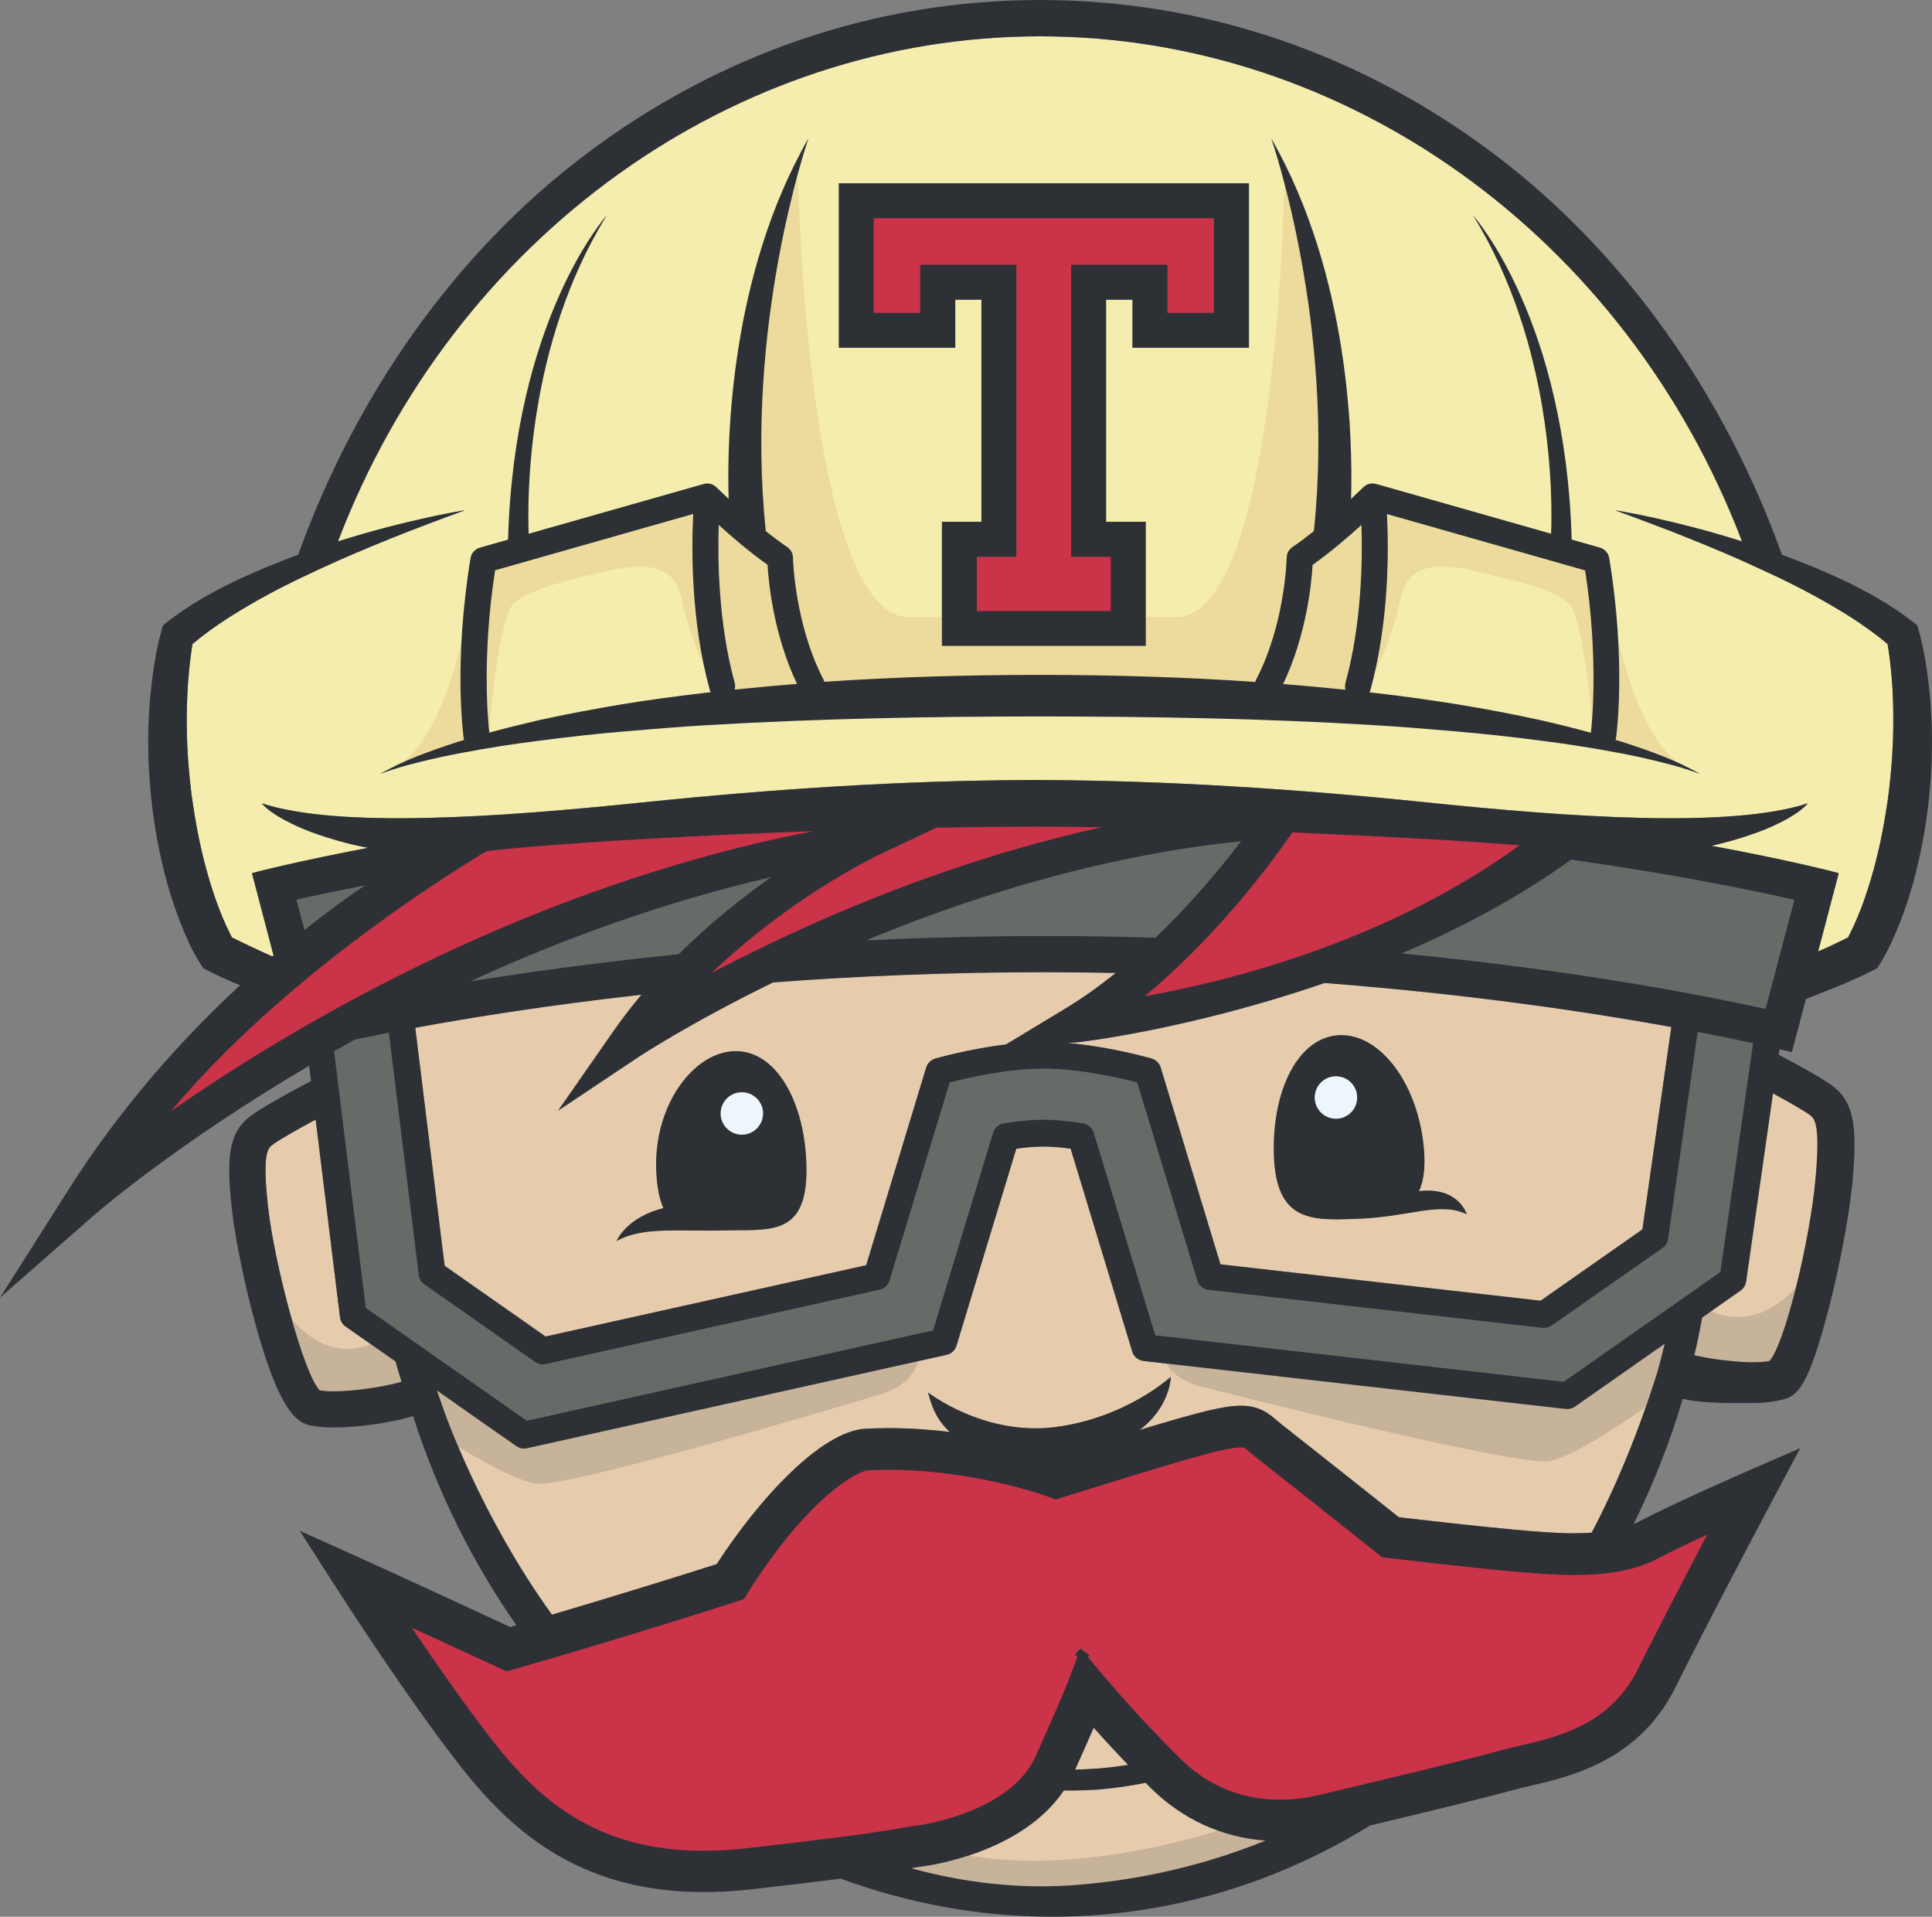
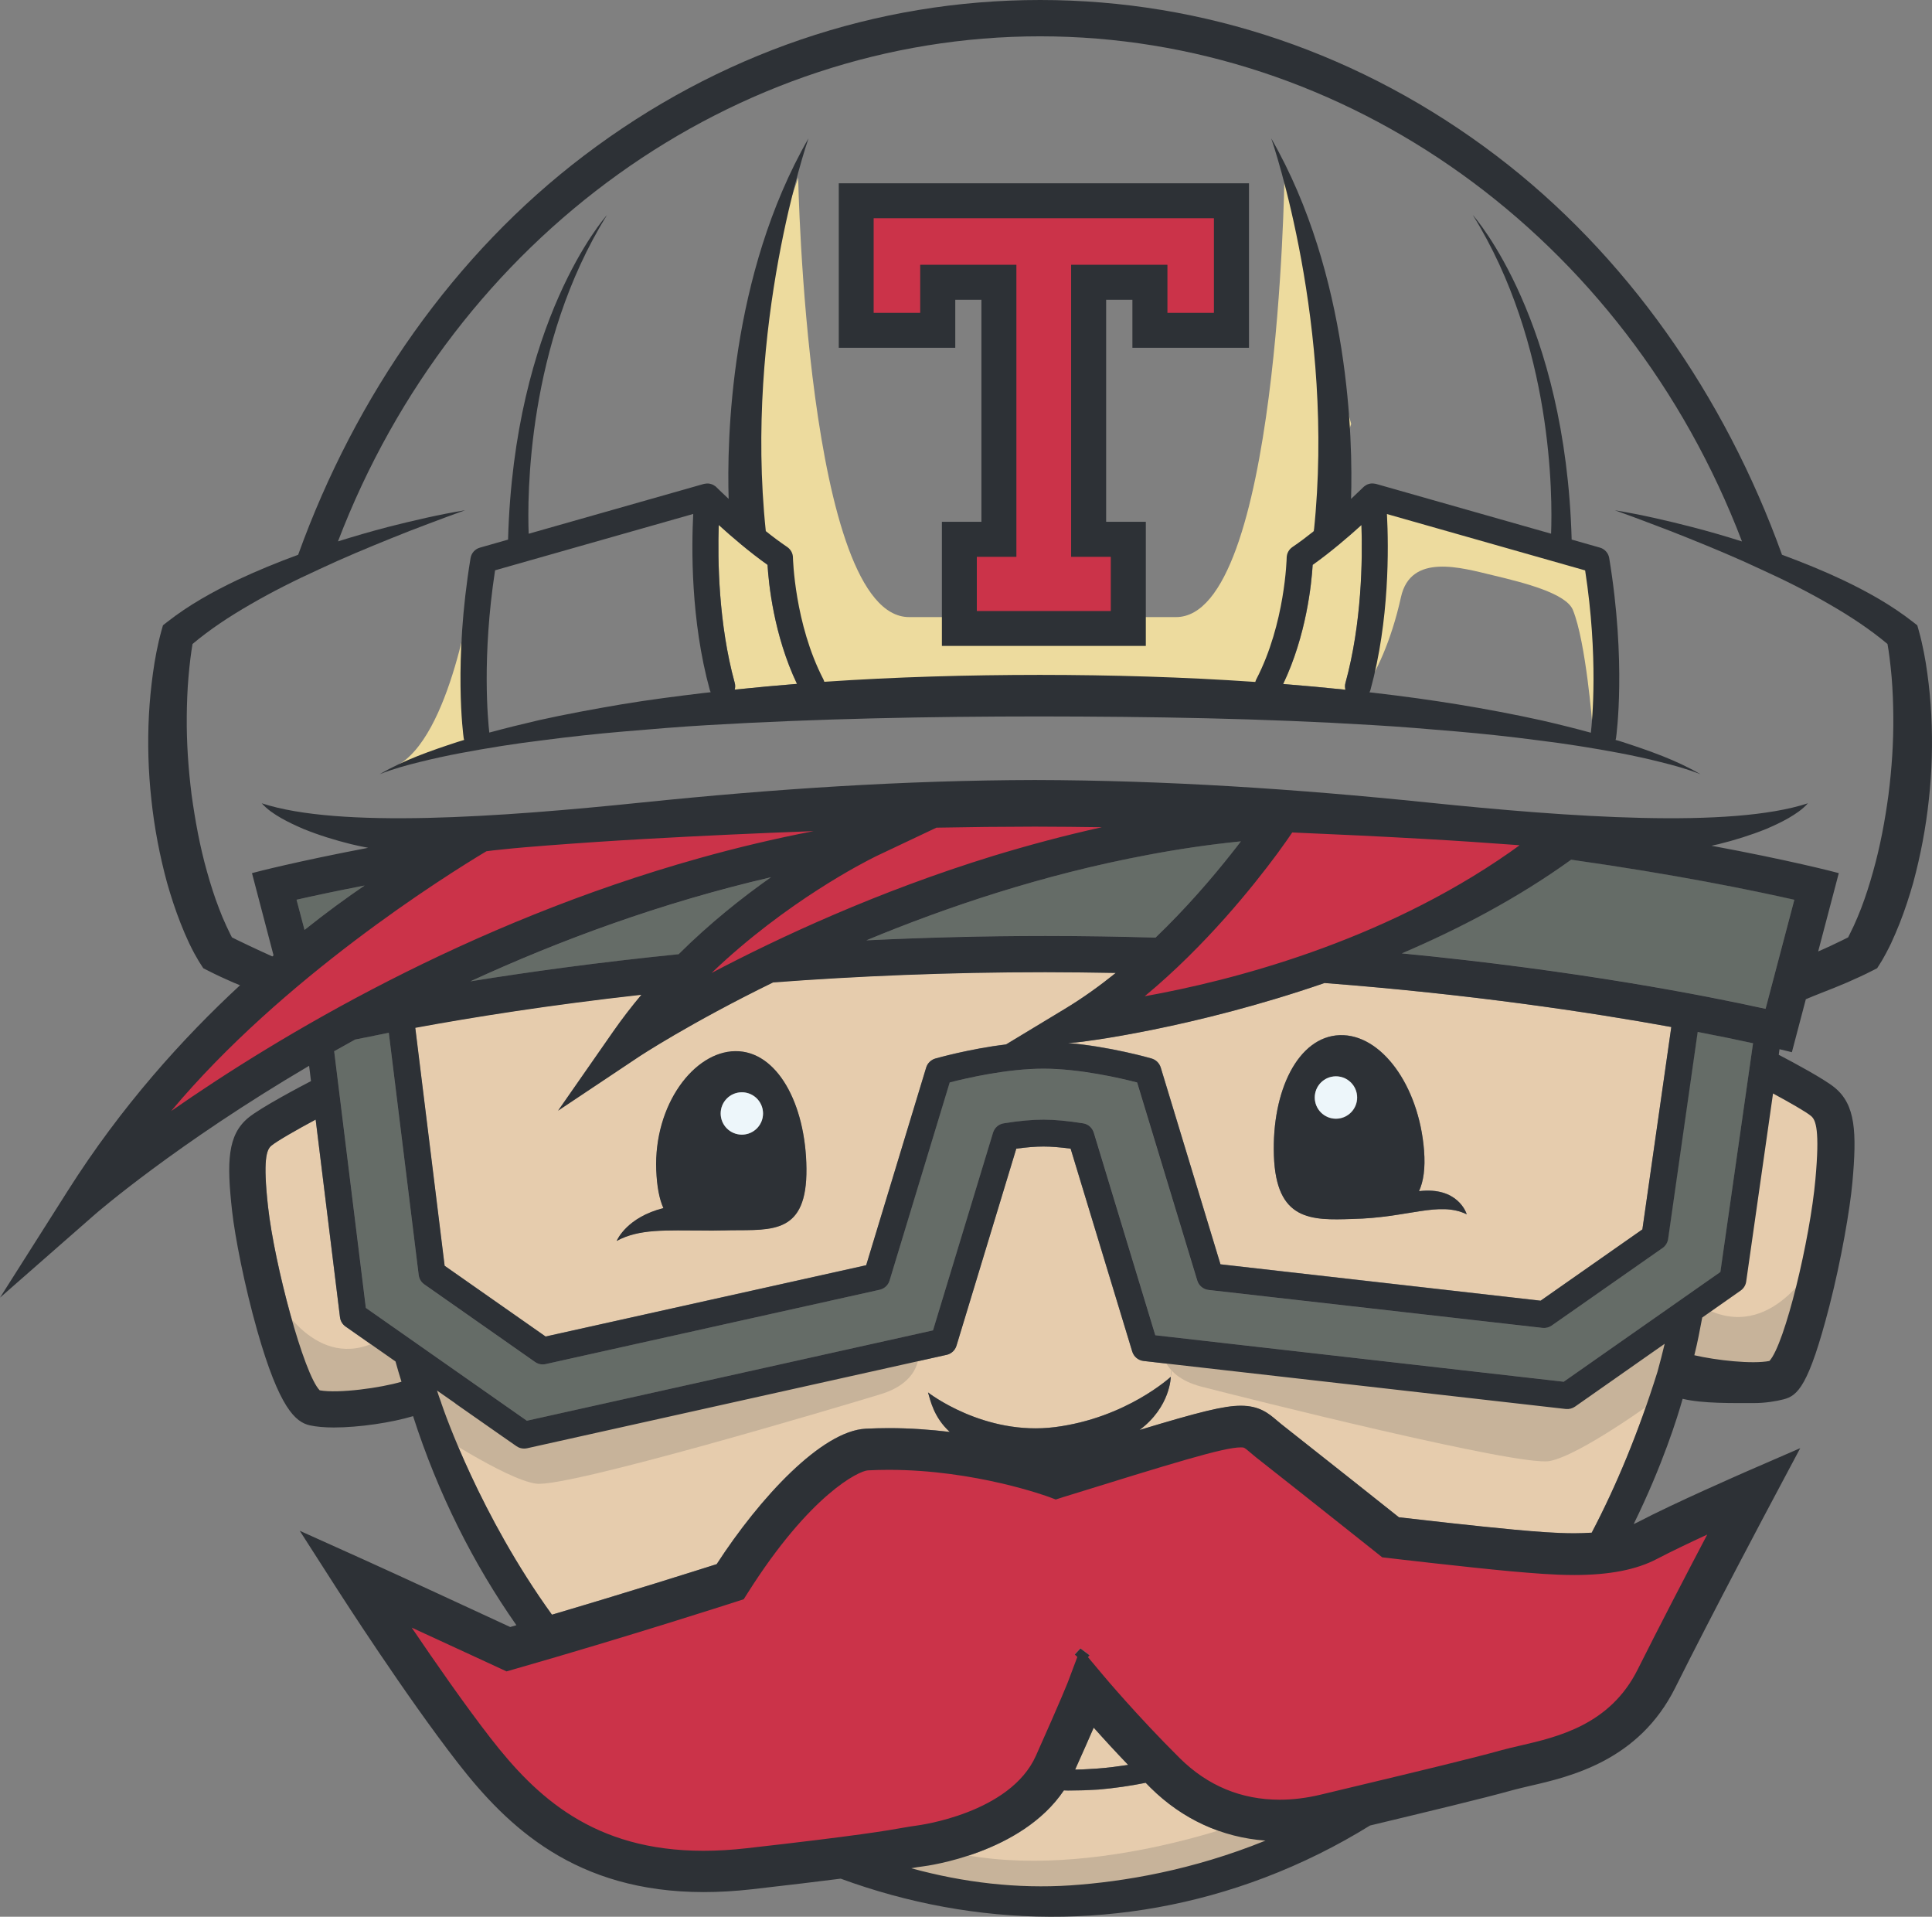
<svg xmlns="http://www.w3.org/2000/svg" version="1.1" viewBox="0 0 39.157 38.839">
  <rect x="0" y="0" width="39.157" height="38.839" fill="#808080" stroke="none" />
  <style>
		.st0{fill:#F4EDAE;}
		.st1{fill:#E6CCAD;}
		.st2{fill:#656C67;}
		.st3{fill:#C7B39A;}
		.st4{fill:#EDDB9E;}
		.st5{fill:#2D3136;}
		.st6{fill:#EDF6FA;}
		.st7{fill:#CB3349;}
		.st8{fill:#C7B39A;}
	</style>
-   <path class="st0" d="m38.341 13.722c-0.01-0.131-0.025-0.263-0.041-0.394-0.011-0.092-0.026-0.19-0.042-0.279-0.351-0.295-0.75-0.558-1.165-0.797-0.45-0.263-0.921-0.499-1.402-0.717-0.477-0.225-0.967-0.429-1.461-0.628-0.246-0.1-0.494-0.196-0.744-0.289-0.248-0.097-0.499-0.187-0.751-0.279 0.528 0.088 1.051 0.207 1.569 0.341 0.337 0.087 0.673 0.185 1.006 0.289-2.37-6.197-8.04-10.233-14.23-10.233-6.191 0-11.86 4.036-14.23 10.234 0.334-0.104 0.669-0.201 1.006-0.289 0.519-0.133 1.042-0.254 1.57-0.341-0.253 0.091-0.503 0.182-0.752 0.279-0.248 0.092-0.497 0.19-0.744 0.289-0.493 0.199-0.982 0.403-1.461 0.628-0.48 0.219-0.951 0.454-1.401 0.717-0.415 0.239-0.814 0.502-1.166 0.797-0.015 0.09-0.03 0.186-0.041 0.279-0.016 0.131-0.031 0.263-0.041 0.394-0.023 0.264-0.032 0.529-0.035 0.795-5e-3 0.531 0.031 1.062 0.098 1.588 0.073 0.527 0.169 1.051 0.312 1.557 0.071 0.254 0.15 0.504 0.242 0.745 0.046 0.121 0.097 0.24 0.149 0.355 0.026 0.057 0.054 0.114 0.081 0.169l0.033 0.064c0.039 0.02 0.08 0.04 0.119 0.059l0.236 0.113c0.131 0.06 0.313 0.146 0.464 0.213 9e-3 -7e-3 0.017-0.015 0.024-0.022l-0.438-1.666c0.093-0.026 0.924-0.24 2.355-0.512-0.115-0.022-0.232-0.047-0.347-0.074-0.326-0.081-0.648-0.18-0.96-0.306-0.153-0.066-0.305-0.138-0.451-0.22-0.145-0.084-0.289-0.178-0.399-0.303 1.573 0.513 4.824 0.281 7.714-0.018 2.643-0.272 5.292-0.449 7.954-0.454 2.663 5e-3 5.313 0.182 7.954 0.454 2.891 0.299 6.142 0.531 7.714 0.018-0.11 0.125-0.254 0.22-0.399 0.303-0.145 0.082-0.297 0.153-0.452 0.219-0.312 0.126-0.633 0.225-0.96 0.306-0.049 0.012-0.097 0.022-0.145 0.032 1.57 0.291 2.484 0.528 2.582 0.554l-0.418 1.588c0.085-0.038 0.169-0.074 0.253-0.113l0.236-0.113c0.039-0.019 0.079-0.039 0.119-0.059l0.032-0.064c0.028-0.055 0.056-0.112 0.082-0.169 0.053-0.116 0.103-0.235 0.149-0.355 0.092-0.242 0.172-0.492 0.243-0.745 0.143-0.506 0.24-1.03 0.312-1.557 0.067-0.526 0.103-1.057 0.098-1.588 3e-3 -0.266-7e-3 -0.532-0.03-0.795z" />
  <path class="st1" d="m22.865 35.762c-0.208 0.032-0.417 0.058-0.624 0.073-0.133 7e-3 -0.275 0.02-0.403 0.02l-0.048 1e-3c0.161-0.359 0.283-0.639 0.376-0.849 0.189 0.211 0.429 0.473 0.699 0.755z" />
  <path class="st1" d="m23.318 36.223c0.647 0.64 1.449 1.007 2.33 1.073-1.482 0.602-2.879 0.834-3.954 0.907-1.072 0.072-2.16-0.055-3.225-0.347 0.09-0.016 0.155-0.027 0.234-0.037 0.088-0.01 1.998-0.26 2.86-1.54l0.081 2e-3 0.212-2e-3c0.143 0 0.273-0.012 0.41-0.017 0.325-0.028 0.643-0.074 0.955-0.137 0.031 0.032 0.063 0.065 0.097 0.098z" />
  <path class="st2" d="m25.151 17.047c-0.062 0.081-0.131 0.17-0.205 0.263-0.378 0.479-0.903 1.09-1.526 1.689-0.724-0.022-1.467-0.035-2.232-0.035-1.265 0-2.477 0.033-3.629 0.09 1.627-0.675 3.582-1.335 5.699-1.731 0.618-0.118 1.25-0.211 1.893-0.276z" />
  <path class="st2" d="m15.628 17.776c-0.58 0.408-1.237 0.929-1.873 1.56-1.629 0.163-3.05 0.36-4.222 0.55 1.802-0.828 3.859-1.591 6.095-2.11z" />
  <path class="st2" d="m35.531 21.138-0.662 4.636-3.174 2.223-8.278-0.941-1.246-4.104c-0.03-0.1-0.114-0.173-0.217-0.19-0.306-0.05-0.578-0.075-0.804-0.075-0.227 0-0.498 0.026-0.806 0.075-0.102 0.017-0.186 0.09-0.217 0.19l-1.216 4.004-8.232 1.832-3.262-2.285-0.643-5.202c0.14-0.079 0.282-0.158 0.426-0.236 0.201-0.044 0.429-0.09 0.68-0.137l0.606 4.909c9e-3 0.077 0.052 0.145 0.114 0.19l2.244 1.572c0.046 0.032 0.101 0.048 0.155 0.048 0.02 0 0.039-2e-3 0.06-7e-3l6.768-1.506c0.023-5e-3 0.046-0.014 0.067-0.024 0.063-0.033 0.113-0.091 0.133-0.162l1.219-4.013c0.327-0.085 1.164-0.28 1.9-0.28 0.734 0 1.572 0.195 1.899 0.28l1.219 4.013c0.032 0.104 0.122 0.178 0.23 0.191l6.768 0.769c0.066 7e-3 0.132-9e-3 0.186-0.048l2.245-1.572c0.061-0.043 0.102-0.111 0.112-0.185l0.599-4.194c0.455 0.087 0.831 0.165 1.127 0.229z" />
  <path class="st2" d="m36.367 18.231-0.583 2.21c-1.192-0.263-3.809-0.779-7.372-1.125 1.164-0.496 2.349-1.119 3.433-1.897 2.119 0.299 3.676 0.62 4.522 0.812z" />
  <path class="st3" d="m12.499 25.146c0.462-0.249 0.983-0.213 1.8-0.211 0.088 3e-3 0.178 1e-3 0.272-1e-3 0.08-1e-3 0.161-3e-3 0.247-4e-3 0.841-9e-3 1.541 0.072 1.528-1.249s-0.599-2.389-1.44-2.38c-0.841 7e-3 -1.655 1.089-1.605 2.409 0.014 0.344 0.064 0.592 0.145 0.771-0.733 0.184-0.936 0.637-0.947 0.665zm10.113-5.433c-0.326 0.264-0.67 0.511-1.028 0.726l-1.193 0.72c-0.749 0.091-1.398 0.277-1.435 0.287-0.022 6e-3 -0.043 0.015-0.062 0.027-0.058 0.033-0.102 0.089-0.123 0.155l-1.216 4.005-6.497 1.445-2.046-1.433-0.595-4.823c1.162-0.213 2.716-0.46 4.583-0.669-0.2 0.24-0.394 0.491-0.579 0.755l-1.111 1.595 1.619-1.079c0.024-0.017 1.054-0.695 2.74-1.52 1.68-0.126 3.534-0.207 5.519-0.207 0.483 3e-3 0.958 9e-3 1.424 0.016z" />
-   <path class="st3" d="m29.727 24.605c-9e-3 -0.032-0.185-0.563-0.967-0.47 0.09-0.196 0.131-0.461 0.102-0.825-0.103-1.318-0.87-2.365-1.71-2.336-0.84 0.03-1.379 1.122-1.333 2.443 0.046 1.32 0.752 1.31 1.592 1.281 1.129-0.02 1.75-0.366 2.316-0.093zm4.147-3.795-0.586 4.101-2.063 1.444-6.489-0.738-1.21-3.987c-0.027-0.088-0.096-0.156-0.185-0.183-0.04-0.012-0.843-0.241-1.695-0.315l0.155-0.01c0.135-9e-3 2.372-0.284 5.045-1.205 2.959 0.228 5.375 0.592 7.028 0.893z" />
  <path class="st1" d="m12.499 25.146c0.462-0.249 0.983-0.213 1.8-0.211 0.088 3e-3 0.178 1e-3 0.272-1e-3 0.08-1e-3 0.161-3e-3 0.247-4e-3 0.841-9e-3 1.541 0.072 1.528-1.249s-0.599-2.389-1.44-2.38c-0.841 7e-3 -1.655 1.089-1.605 2.409 0.014 0.344 0.064 0.592 0.145 0.771-0.733 0.184-0.936 0.637-0.947 0.665zm10.113-5.433c-0.326 0.264-0.67 0.511-1.028 0.726l-1.193 0.72c-0.749 0.091-1.398 0.277-1.435 0.287-0.022 6e-3 -0.043 0.015-0.062 0.027-0.058 0.033-0.102 0.089-0.123 0.155l-1.216 4.005-6.497 1.445-2.046-1.433-0.595-4.823c1.162-0.213 2.716-0.46 4.583-0.669-0.2 0.24-0.394 0.491-0.579 0.755l-1.111 1.595 1.619-1.079c0.024-0.017 1.054-0.695 2.74-1.52 1.68-0.126 3.534-0.207 5.519-0.207 0.483 3e-3 0.958 9e-3 1.424 0.016z" />
  <path class="st1" d="m29.727 24.605c-9e-3 -0.032-0.185-0.563-0.967-0.47 0.09-0.196 0.131-0.461 0.102-0.825-0.103-1.318-0.87-2.365-1.71-2.336-0.84 0.03-1.379 1.122-1.333 2.443 0.046 1.32 0.752 1.31 1.592 1.281 1.129-0.02 1.75-0.366 2.316-0.093zm4.147-3.795-0.586 4.101-2.063 1.444-6.489-0.738-1.21-3.987c-0.027-0.088-0.096-0.156-0.185-0.183-0.04-0.012-0.843-0.241-1.695-0.315l0.155-0.01c0.135-9e-3 2.372-0.284 5.045-1.205 2.959 0.228 5.375 0.592 7.028 0.893z" />
  <path class="st1" d="m8.015 27.588c0.039 0.137 0.08 0.276 0.122 0.411-0.419 0.123-1.272 0.241-1.657 0.173-0.32-0.322-0.916-2.539-1.047-3.716-0.107-0.954-0.032-1.16 0.065-1.24 0.113-0.095 0.534-0.335 0.899-0.53l0.493 4.004c9e-3 0.077 0.05 0.145 0.114 0.19z" />
  <path class="st1" d="m23.758 27.643-0.03 0.255s-0.897 0.831-2.341 1.018c-1.444 0.186-2.579-0.702-2.579-0.702 0.048 0.155 0.114 0.503 0.441 0.8-0.385-0.046-0.8-0.077-1.236-0.077-0.157 0-0.317 4e-3 -0.47 0.012-0.889 0.046-2.138 1.39-3.018 2.744-0.431 0.137-1.78 0.564-3.34 1.025-1.456-2.018-2.173-4.08-2.245-4.294l1e-3 -1e-3c-0.029-0.082-0.059-0.164-0.086-0.248l0.375 0.262v1e-3l0.925 0.648 0.309 0.216c0.046 0.032 0.101 0.05 0.155 0.05 0.02 0 0.04-3e-3 0.06-6e-3l8.504-1.893c0.096-0.021 0.172-0.092 0.201-0.186l1.213-3.992c0.209-0.028 0.394-0.043 0.551-0.043s0.341 0.015 0.551 0.043l1.248 4.111c0.032 0.104 0.122 0.18 0.23 0.191z" />
  <path class="st1" d="m33.464 27.423 0.275-0.193c-0.045 0.19-0.095 0.38-0.146 0.567-0.382 1.223-0.832 2.305-1.333 3.261-0.111 8e-3 -0.227 0.012-0.353 0.012-0.386 0-0.78-0.032-1.216-0.073-0.757-0.069-1.959-0.207-2.339-0.251-0.327-0.26-1.446-1.15-2.377-1.882-0.037-0.03-0.068-0.057-0.099-0.082-0.164-0.138-0.35-0.296-0.727-0.296-0.343 0-0.843 0.125-2.054 0.491 0.629-0.47 0.633-1.076 0.633-1.076l0.03-0.255 7.977 0.907c0.065 8e-3 0.132-9e-3 0.187-0.047l0.802-0.562z" />
  <path class="st4" d="m27.594 10.638c0.024 0.709 7e-3 1.996-0.324 3.2-0.014 0.046-0.011 0.094 0 0.137-0.421-0.044-0.841-0.082-1.262-0.116 0.472-0.989 0.575-2.043 0.598-2.414 0.361-0.257 0.722-0.566 0.988-0.807z" />
  <path class="st4" d="m15.556 11.446c0.022 0.371 0.125 1.423 0.597 2.412-0.421 0.033-0.841 0.073-1.261 0.117 0.011-0.044 0.013-0.09 0-0.136-0.33-1.202-0.347-2.489-0.324-3.2 0.265 0.24 0.625 0.549 0.988 0.807z" />
  <path class="st5" d="m29.727 24.605c-0.566-0.273-1.187 0.073-2.316 0.095-0.84 0.03-1.546 0.038-1.592-1.281-0.046-1.321 0.492-2.413 1.333-2.443 0.84-0.029 1.607 1.018 1.71 2.336 0.028 0.363-0.012 0.628-0.102 0.825 0.782-0.095 0.958 0.436 0.967 0.468zm-2.641-1.934c0.236-5e-3 0.426-0.201 0.422-0.438s-0.2-0.427-0.438-0.422c-0.237 4e-3 -0.426 0.2-0.422 0.437 5e-3 0.238 0.2 0.428 0.438 0.423z" />
  <circle class="st6" cx="27.076" cy="22.238" r=".429" />
  <path class="st5" d="m16.345 23.68c0.012 1.321-0.687 1.241-1.528 1.249-0.085 3e-3 -0.166 3e-3 -0.247 4e-3 -0.095 3e-3 -0.185 3e-3 -0.272 1e-3 -0.816-1e-3 -1.338-0.038-1.8 0.211 0.011-0.028 0.213-0.481 0.947-0.666-0.081-0.179-0.131-0.427-0.145-0.771-0.05-1.32 0.763-2.402 1.605-2.409 0.841-7e-3 1.427 1.061 1.44 2.381zm-1.298-0.69c0.236-6e-3 0.424-0.204 0.417-0.44-7e-3 -0.237-0.204-0.425-0.44-0.418-0.238 6e-3 -0.425 0.204-0.419 0.44 5e-3 0.237 0.203 0.424 0.442 0.418z" />
  <circle class="st6" cx="15.036" cy="22.562" r=".429" />
-   <path class="st4" d="m9.925 14.714s0.131-1.701 0.398-2.354c0.137-0.336 0.978-0.55 1.62-0.703s1.665-0.458 1.864 0.443 0.519 1.559 0.733 1.849l-0.275-3.714-4.418 1.07-0.29 3.287 0.137 0.26 0.231-0.138" />
  <path class="st4" d="m32.276 14.714s-0.131-1.701-0.397-2.354c-0.137-0.336-0.978-0.55-1.62-0.703s-1.666-0.458-1.865 0.443c-0.198 0.901-0.52 1.559-0.734 1.849l0.276-3.714 4.418 1.07 0.29 3.287-0.137 0.26-0.231-0.138" />
  <path class="st4" d="m26.032 3.598s-0.117 8.906-2.197 8.906h-2.496-0.416-2.497c-2.08 0-2.249-8.903-2.249-8.903l-1.022 3.023 0.016 4.147 0.726 0.577 0.33 1.781 0.462 1.039 8.904 0.016 0.412-0.742 0.347-1.253 0.05-0.791 0.983-2.808z" />
-   <path class="st4" d="m32.584 11.903s0.429 3.072 1.561 3.626c1.133 0.554 0 0 0 0l-1.586-0.479z" />
  <path class="st4" d="m9.575 11.903s-0.429 3.072-1.561 3.626c-1.133 0.554 0 0 0 0l1.587-0.479z" />
  <path class="st5" d="m32.889 15.036c0.54 0.177 1.082 0.364 1.573 0.651-0.263-0.104-0.534-0.178-0.808-0.246-0.272-0.069-0.547-0.128-0.822-0.181-0.552-0.104-1.106-0.192-1.664-0.26-0.557-0.073-1.113-0.133-1.673-0.181-0.559-0.047-1.117-0.095-1.678-0.127-2.241-0.137-4.489-0.172-6.737-0.175-2.249 1e-3 -4.495 0.044-6.737 0.176-0.56 0.032-1.119 0.08-1.678 0.127s-1.118 0.108-1.673 0.181c-0.557 0.067-1.111 0.156-1.664 0.26-0.276 0.052-0.55 0.112-0.824 0.18-0.272 0.067-0.545 0.142-0.808 0.246 0.491-0.287 1.034-0.475 1.574-0.652 0.045-0.015 0.091-0.027 0.137-0.042-3e-3 -0.012-6e-3 -0.022-9e-3 -0.035-9e-3 -0.062-0.209-1.538 0.139-3.65 0.017-0.101 0.09-0.183 0.189-0.211l0.571-0.163c0.124-4.43 1.948-6.513 2.005-6.577-1.63 2.623-1.615 5.734-1.587 6.458l3.549-1.009c3e-3 -1e-3 5e-3 -1e-3 9e-3 -2e-3 0.015-3e-3 0.03-5e-3 0.044-6e-3 4e-3 0 9e-3 -1e-3 0.015-1e-3 0.018-1e-3 0.038 1e-3 0.058 5e-3 3e-3 0 6e-3 3e-3 0.01 3e-3 0.015 3e-3 0.028 9e-3 0.044 0.015 7e-3 3e-3 0.01 7e-3 0.017 9e-3 0.011 7e-3 0.023 0.014 0.035 0.022 3e-3 3e-3 7e-3 3e-3 9e-3 7e-3l6e-3 6e-3c3e-3 3e-3 7e-3 5e-3 0.01 9e-3 3e-3 3e-3 0.096 0.096 0.247 0.236-0.036-1.17 0.02-4.524 1.618-7.305-0.033 0.097-1.301 3.804-0.865 7.958 0.142 0.114 0.291 0.225 0.436 0.323 0.07 0.049 0.114 0.128 0.114 0.213 1e-3 0.014 0.032 1.338 0.616 2.465 9e-3 0.017 0.015 0.035 0.02 0.052 1.455-0.099 2.913-0.139 4.368-0.14 1.455 1e-3 2.914 0.043 4.367 0.143 5e-3 -0.019 0.012-0.038 0.021-0.055 0.585-1.126 0.615-2.45 0.615-2.465 2e-3 -0.085 0.045-0.165 0.116-0.213 0.145-0.098 0.292-0.209 0.435-0.323 0.437-4.154-0.83-7.86-0.864-7.958 1.596 2.78 1.654 6.135 1.618 7.305 0.149-0.14 0.244-0.233 0.247-0.236s8e-3 -5e-3 0.01-9e-3c3e-3 -2e-3 3e-3 -4e-3 7e-3 -6e-3 3e-3 -3e-3 7e-3 -4e-3 9e-3 -7e-3 0.012-9e-3 0.023-0.015 0.035-0.023 5e-3 -2e-3 0.01-5e-3 0.016-9e-3 0.016-7e-3 0.031-0.012 0.046-0.015 3e-3 0 7e-3 -3e-3 9e-3 -3e-3 0.019-4e-3 0.039-6e-3 0.058-5e-3 5e-3 0 9e-3 1e-3 0.014 1e-3 0.015 1e-3 0.031 3e-3 0.045 6e-3 3e-3 1e-3 5e-3 1e-3 9e-3 2e-3l3.549 1.009c0.028-0.725 0.044-3.835-1.587-6.458 0.056 0.064 1.881 2.148 2.004 6.577l0.572 0.163c0.097 0.027 0.172 0.109 0.189 0.211 0.348 2.112 0.147 3.588 0.138 3.65-2e-3 0.013-5e-3 0.024-9e-3 0.036 0.053 0.014 0.099 0.028 0.145 0.043zm-0.646-0.189c0.027-0.236 0.155-1.529-0.116-3.289l-4.017-1.142c0.036 0.68 0.052 2.156-0.334 3.563-5e-3 0.017-0.011 0.033-0.02 0.05 0.04 4e-3 0.08 7e-3 0.119 0.013 1.129 0.13 2.254 0.31 3.365 0.554 0.336 0.077 0.671 0.16 1.003 0.251zm-4.974-1.009c0.33-1.204 0.348-2.49 0.324-3.2-0.265 0.241-0.626 0.55-0.989 0.808-0.022 0.371-0.125 1.425-0.598 2.414 0.421 0.034 0.842 0.072 1.262 0.116-0.01-0.044-0.013-0.091 1e-3 -0.138zm-11.116 0.019c-0.471-0.989-0.575-2.04-0.597-2.412-0.364-0.258-0.724-0.567-0.989-0.808-0.023 0.711-6e-3 1.998 0.324 3.2 0.013 0.046 0.011 0.092 0 0.136 0.42-0.043 0.841-0.082 1.262-0.116zm-1.749 0.169c-8e-3 -0.015-0.014-0.032-0.019-0.049-0.387-1.407-0.37-2.883-0.335-3.563l-4.016 1.142c-0.27 1.759-0.144 3.051-0.117 3.288 0.334-0.09 0.668-0.173 1.005-0.251 0.555-0.123 1.115-0.226 1.675-0.321 0.562-0.094 1.125-0.165 1.689-0.233 0.038-4e-3 0.078-7e-3 0.118-0.013z" />
  <g id="XMLID_1_">
    <polygon class="st5" points="22.951 7.047 22.951 6.074 22.419 6.074 22.419 10.573 23.223 10.573 23.223 13.088 19.09 13.088 19.09 10.573 19.891 10.573 19.891 6.074 19.361 6.074 19.361 7.047 17 7.047 17 3.714 25.314 3.714 25.314 7.047" />
  </g>
  <path class="st7" d="m9.256 16.949s-6.093 4.288-6.331 5.922l0.458-0.094s7.295-4.836 13.079-5.425l0.131-0.734z" />
  <path class="st7" d="m18.82 16.336-4.8 3.404 0.26 0.208c0.195-0.158 8.524-2.702 8.524-2.702l1.756-1.101c-1.178 0.148-5.74 0.191-5.74 0.191z" />
  <path class="st7" d="m22.991 20.454c3.408 0 8.515-3.337 8.515-3.337l-1.651-0.314c-0.082 0.082-2.663-0.09-2.663-0.09l-1.225-0.341-2.927 3.335-0.238 0.579c0.21-0.087 0.189 0.168 0.189 0.168z" />
  <path class="st7" d="m34.11 31.096-1.053 0.296-4.864-0.105-3.042-2.366-3.678 0.92-4.254-0.368-2.382 2.603-4.47 1.335-2.231-0.692c-0.071-0.061-0.113-0.096-0.113-0.096l1.001 2.453s2.269 2.432 3.536 2.718 3.556-0.02 5.273-0.287c1.717-0.265 3.086-0.879 3.638-1.88 0.551-1.002 0.633-1.288 0.633-1.288s1.636 2.31 3.046 2.575 5.6-1.165 5.6-1.165 2.555-0.695 3.005-1.573c0.45-0.879 1.636-3.761 1.636-3.761zm-25.504 1.999c-0.024-0.011-0.047-0.021-0.071-0.032-0.167-0.144-0.305-0.263-0.394-0.34zm13.208 0.455-0.031-0.028c0.037-0.041 0.075-0.083 0.114-0.124 0 1e-3 0 1e-3 1e-3 1e-3l3e-3 3e-3c0.06 0.043 0.12 0.088 0.18 0.133l-0.032 0.043 0.02 0.023c-0.116-0.088-0.186-0.141-0.186-0.141s-0.024 0.033-0.069 0.09z" />
  <path class="st2" d="m6.01 18.231c0.344-0.079 0.81-0.178 1.38-0.288-0.351 0.239-0.766 0.54-1.218 0.9z" />
  <path class="st8" d="m18.621 27.366s0.096 0.62-0.771 0.884c-0.867 0.265-6.36 1.902-6.986 1.813-0.627-0.088-2.216-1.15-2.216-1.15l-0.386-1.371 2.353 1.467z" />
  <path class="st8" d="m23.541 27.246s-0.069 0.623 0.808 0.851c0.878 0.227 6.437 1.624 7.058 1.508s2.164-1.245 2.164-1.245l0.325-1.387-2.162 1.29z" />
  <path class="st8" d="m5.562 26.226s0.761 1.522 1.991 0.995l0.878 0.322-0.088 0.645-1.843 0.234-0.498-0.293z" />
  <path class="st1" d="m34.171 26.963c-0.043 0.149-0.086 0.643-0.132 0.79 0.453 0.133 1.563 0.103 1.98 0.03 0.346-0.348 0.991-2.747 1.133-4.022 0.115-1.032-0.152-1.442-0.257-1.529-0.122-0.102-0.578-0.362-0.973-0.574l-0.636 4.231c-0.01 0.083-0.055 0.157-0.124 0.205z" />
  <path class="st8" d="m36.825 25.489s-0.824 1.648-2.154 1.077l-0.95 0.348 0.095 0.697 1.996 0.254 0.539-0.317z" />
  <path class="st8" d="m17.479 37.767s4.509 2.273 9.614-0.82l-1.64-0.112s-3.578 1.416-6.409 0.633z" />
  <polygon class="st7" points="23.575 4.422 21.709 4.422 17.707 4.422 17.707 6.339 18.65 6.339 18.65 5.365 20.6 5.365 20.6 11.283 19.798 11.283 19.798 12.381 22.513 12.381 22.513 11.283 21.709 11.283 21.709 5.365 23.661 5.365 23.661 6.339 24.603 6.339 24.603 4.422" />
  <path class="st5" d="m22.051 33.579 0.312 0.372c7e-3 9e-3 0.7 0.834 1.548 1.674 0.563 0.558 1.245 0.842 2.025 0.842 0.266 0 0.546-0.034 0.829-0.102 0.262-0.064 0.547-0.131 0.839-0.201 1.054-0.252 2.248-0.538 2.826-0.7 0.114-0.032 0.242-0.061 0.376-0.092 0.77-0.178 1.827-0.423 2.386-1.544 0.421-0.841 0.989-1.934 1.409-2.733-0.365 0.168-0.747 0.351-1.018 0.493-0.418 0.22-0.967 0.326-1.676 0.326-0.422 0-0.835-0.036-1.293-0.076-0.915-0.085-2.465-0.266-2.48-0.269l-0.119-0.013-0.094-0.075c-0.014-0.01-1.371-1.092-2.468-1.954-0.044-0.037-0.085-0.07-0.121-0.101-0.115-0.098-0.115-0.098-0.184-0.098-0.352 0-1.374 0.318-3.614 1.012l-0.137 0.044-0.135-0.051c-0.015-5e-3 -1.485-0.55-3.246-0.55-0.144 0-0.288 3e-3 -0.428 0.011-0.177 9e-3 -1.166 0.479-2.433 2.482l-0.082 0.129-0.145 0.047c-0.021 7e-3 -2.2 0.711-4.512 1.372l-0.15 0.043-0.142-0.066c-0.015-6e-3 -0.919-0.426-1.78-0.821 0.47 0.693 1.07 1.558 1.597 2.237 0.922 1.187 2.085 2.285 4.314 2.285 0.28 0 0.576-0.017 0.882-0.052 2.267-0.256 2.851-0.359 3.165-0.415 0.107-0.018 0.19-0.033 0.298-0.047 0.017-3e-3 1.874-0.242 2.395-1.411 0.537-1.201 0.645-1.487 0.65-1.498l0.19-0.505-0.051-0.048c0.038-0.04 0.075-0.083 0.114-0.124 0 1e-3 0 1e-3 1e-3 1e-3l3e-3 3e-3c0.06 0.043 0.12 0.088 0.179 0.134zm-14.121-22.672c-0.493 0.199-0.982 0.403-1.461 0.628-0.48 0.219-0.951 0.454-1.401 0.716-0.415 0.239-0.814 0.502-1.166 0.798-0.015 0.089-0.029 0.186-0.041 0.278-0.015 0.131-0.031 0.261-0.041 0.394-0.023 0.264-0.032 0.529-0.035 0.795-5e-3 0.531 0.032 1.062 0.098 1.588 0.073 0.527 0.169 1.051 0.312 1.557 0.071 0.254 0.15 0.504 0.243 0.744 0.045 0.122 0.096 0.241 0.149 0.356 0.026 0.057 0.054 0.114 0.081 0.169l0.033 0.064c0.039 0.02 0.08 0.04 0.119 0.059l0.236 0.113c0.131 0.061 0.313 0.147 0.464 0.214 9e-3 -7e-3 0.017-0.015 0.024-0.022l-0.437-1.666c0.092-0.026 0.924-0.24 2.355-0.513-0.115-0.021-0.233-0.047-0.347-0.074-0.325-0.081-0.648-0.18-0.959-0.306-0.154-0.066-0.307-0.137-0.452-0.219-0.145-0.083-0.288-0.178-0.399-0.303 1.573 0.514 4.823 0.281 7.714-0.017 2.643-0.272 5.292-0.449 7.954-0.455 2.663 6e-3 5.313 0.183 7.954 0.455 2.891 0.298 6.142 0.531 7.715 0.017-0.11 0.125-0.254 0.219-0.398 0.303-0.144 0.082-0.298 0.153-0.452 0.219-0.312 0.125-0.633 0.225-0.96 0.306-0.048 0.011-0.096 0.022-0.145 0.032 1.57 0.291 2.484 0.528 2.581 0.555l-0.418 1.587c0.085-0.038 0.169-0.073 0.252-0.113l0.236-0.113c0.038-0.019 0.079-0.038 0.119-0.059l0.032-0.064c0.028-0.055 0.055-0.112 0.082-0.169 0.053-0.116 0.103-0.234 0.15-0.356 0.092-0.241 0.172-0.492 0.242-0.744 0.143-0.505 0.241-1.03 0.312-1.557 0.067-0.526 0.103-1.057 0.098-1.588-2e-3 -0.265-0.012-0.531-0.034-0.795-0.011-0.131-0.026-0.263-0.042-0.394-0.011-0.092-0.026-0.19-0.042-0.278-0.352-0.296-0.75-0.558-1.166-0.798-0.45-0.262-0.921-0.498-1.402-0.716-0.477-0.225-0.968-0.429-1.461-0.628-0.247-0.1-0.495-0.196-0.744-0.289-0.248-0.096-0.499-0.187-0.751-0.278 0.528 0.087 1.051 0.207 1.569 0.341 0.337 0.087 0.674 0.185 1.006 0.29-2.367-6.199-8.036-10.235-14.226-10.235-6.191 0-11.86 4.036-14.23 10.234 0.333-0.104 0.668-0.202 1.006-0.29 0.519-0.132 1.042-0.254 1.57-0.341-0.253 0.091-0.503 0.183-0.752 0.278-0.249 0.093-0.498 0.19-0.744 0.29zm31.213 3.586c0.028 0.57 0.014 1.142-0.05 1.71-0.06 0.567-0.167 1.128-0.317 1.685-0.079 0.277-0.168 0.551-0.275 0.822-0.054 0.136-0.112 0.271-0.174 0.405-0.032 0.067-0.065 0.132-0.102 0.201l-0.055 0.1c-0.02 0.037-0.037 0.064-0.068 0.113l-0.057 0.09-0.09 0.046c-0.096 0.05-0.175 0.087-0.263 0.128l-0.254 0.114c-0.171 0.073-0.341 0.142-0.513 0.208-0.12 0.047-0.225 0.09-0.325 0.132l-0.283 1.074c-7e-3 -2e-3 -0.092-0.024-0.251-0.061l-0.015 0.113c0.312 0.163 0.925 0.493 1.135 0.666 0.421 0.347 0.45 0.898 0.357 1.927-0.048 0.528-0.223 1.555-0.466 2.5-0.42 1.625-0.643 1.816-0.93 1.889-0.146 0.038-0.37 0.075-0.589 0.075-0.444 0-1.048 0.012-1.455-0.086-0.104 0.37-0.402 1.333-0.992 2.538 0.03-0.015 0.059-0.026 0.085-0.04 0.727-0.382 2.126-0.991 2.185-1.018l1.105-0.48-0.566 1.064c-0.013 0.023-1.227 2.305-1.969 3.794-0.738 1.476-2.121 1.797-2.949 1.987-0.125 0.03-0.243 0.057-0.339 0.083-0.594 0.167-1.797 0.454-2.858 0.709-0.013 3e-3 -0.026 7e-3 -0.038 9e-3 -0.653 0.404-1.365 0.763-2.144 1.059-2.852 1.081-5.859 1.019-8.584 0.018-0.443 0.057-1.024 0.126-1.8 0.215-0.336 0.038-0.664 0.057-0.976 0.057-2.597 0-3.973-1.319-4.978-2.61-1.076-1.383-2.391-3.435-2.447-3.521l-0.763-1.19 1.289 0.58c0.617 0.277 2.452 1.127 2.977 1.37 0.043-0.012 0.085-0.024 0.125-0.037-0.872-1.245-1.588-2.663-2.094-4.236-0.429 0.13-1.092 0.23-1.607 0.23-0.188 0-0.357-0.015-0.487-0.044-0.288-0.066-0.616-0.343-1.064-1.917-0.26-0.914-0.453-1.911-0.51-2.425-0.112-1.002-0.091-1.54 0.325-1.887 0.251-0.21 1.099-0.655 1.274-0.746l-0.038-0.31c-2.692 1.583-4.305 2.98-4.338 3.009l-1.927 1.689 1.372-2.163c1.085-1.714 2.339-3.1 3.493-4.167-0.048-0.019-0.092-0.038-0.139-0.057l-0.254-0.114c-0.087-0.041-0.166-0.079-0.262-0.128l-0.09-0.046-0.058-0.09c-0.032-0.049-0.047-0.076-0.068-0.113l-0.057-0.1c-0.036-0.068-0.07-0.134-0.102-0.201-0.064-0.135-0.121-0.27-0.174-0.405-0.107-0.271-0.196-0.545-0.275-0.822-0.151-0.557-0.258-1.118-0.318-1.685-0.063-0.568-0.079-1.14-0.05-1.71 0.015-0.285 0.043-0.569 0.082-0.853 0.02-0.142 0.042-0.284 0.07-0.425 0.029-0.143 0.058-0.277 0.102-0.435l0.031-0.11 0.079-0.062c0.449-0.353 0.934-0.619 1.426-0.855 0.405-0.19 0.819-0.359 1.235-0.512 1.164-3.229 3.164-6.093 5.794-8.088 2.717-2.063 5.914-3.153 9.243-3.153s6.526 1.09 9.244 3.153c2.629 1.996 4.63 4.859 5.793 8.088 0.417 0.154 0.83 0.321 1.237 0.513 0.493 0.236 0.977 0.503 1.426 0.855l0.079 0.062 0.031 0.11c0.044 0.157 0.073 0.291 0.102 0.435 0.028 0.141 0.051 0.283 0.07 0.425 0.039 0.282 0.067 0.567 0.081 0.852zm-2.349 9.403c0.09-0.989 0.011-1.202-0.089-1.283-0.101-0.085-0.44-0.277-0.77-0.456l-0.544 3.811c-0.01 0.074-0.052 0.141-0.114 0.184l-0.777 0.545c-0.061 0.312-0.084 0.459-0.16 0.764 0.445 0.103 1.175 0.184 1.522 0.116 0.314-0.341 0.824-2.468 0.932-3.681zm-1.01-3.454 0.583-2.21c-0.845-0.191-2.402-0.512-4.523-0.812-1.082 0.779-2.267 1.401-3.432 1.898 3.563 0.345 6.181 0.861 7.372 1.124zm-0.916 5.332 0.662-4.635c-0.295-0.064-0.672-0.143-1.122-0.229l-0.599 4.194c-0.011 0.074-0.052 0.142-0.113 0.184l-2.246 1.571c-0.053 0.038-0.12 0.055-0.185 0.048l-6.769-0.769c-0.108-0.012-0.199-0.087-0.23-0.19l-1.219-4.014c-0.327-0.085-1.164-0.28-1.899-0.28-0.737 0-1.574 0.195-1.9 0.28l-1.219 4.014c-0.021 0.07-0.07 0.128-0.133 0.161-0.02 0.011-0.044 0.019-0.067 0.025l-6.769 1.506c-0.021 4e-3 -0.039 7e-3 -0.06 7e-3 -0.055 0-0.109-0.016-0.155-0.049l-2.245-1.573c-0.063-0.044-0.104-0.113-0.114-0.19l-0.606-4.908c-0.251 0.049-0.478 0.096-0.681 0.137-0.143 0.079-0.286 0.159-0.426 0.237l0.642 5.201 3.263 2.286 8.232-1.831 1.216-4.004c0.031-0.101 0.114-0.175 0.217-0.191 0.308-0.05 0.578-0.075 0.806-0.075 0.225 0 0.497 0.026 0.803 0.075 0.103 0.016 0.187 0.09 0.217 0.191l1.246 4.103 8.278 0.942zm-1.581-0.863 0.586-4.101c-1.652-0.3-4.069-0.664-7.028-0.891-2.672 0.922-4.909 1.196-5.044 1.205l-0.156 0.011c0.852 0.073 1.655 0.302 1.695 0.314 0.089 0.026 0.157 0.094 0.185 0.183l1.211 3.987 6.488 0.737zm0.452 2.318-0.275 0.192-0.74 0.519-0.802 0.562c-0.055 0.038-0.121 0.055-0.187 0.048l-7.977-0.907-0.58-0.066c-0.108-0.012-0.198-0.087-0.23-0.191l-1.249-4.111c-0.208-0.028-0.394-0.043-0.55-0.043-0.159 0-0.343 0.015-0.551 0.043l-1.212 3.993c-0.028 0.093-0.105 0.164-0.201 0.185l-8.504 1.893c-0.02 4e-3 -0.04 6e-3 -0.06 6e-3 -0.055 0-0.109-0.016-0.156-0.05l-0.309-0.215-0.925-0.647v-3e-3l-0.374-0.261c0.026 0.085 0.056 0.166 0.086 0.248l-1e-3 1e-3c0.072 0.213 0.789 2.275 2.245 4.293 1.56-0.46 2.909-0.888 3.339-1.024 0.878-1.354 2.13-2.698 3.019-2.744 0.153-7e-3 0.312-0.012 0.47-0.012 0.435 0 0.85 0.032 1.235 0.077-0.327-0.297-0.394-0.645-0.441-0.8 0 0 1.135 0.887 2.578 0.702 1.444-0.187 2.342-1.019 2.342-1.019s-4e-3 0.607-0.633 1.077c1.21-0.366 1.711-0.492 2.054-0.492 0.378 0 0.564 0.158 0.727 0.297 0.032 0.026 0.063 0.052 0.099 0.082 0.93 0.732 2.05 1.622 2.377 1.882 0.379 0.044 1.581 0.181 2.338 0.251 0.437 0.039 0.831 0.073 1.217 0.073 0.125 0 0.242-5e-3 0.352-0.012 0.501-0.955 0.951-2.039 1.333-3.26 0.051-0.186 0.101-0.376 0.146-0.567zm-2.943-10.1c-2e-3 -1e-3 -4e-3 -3e-3 -6e-3 -3e-3 -0.64-0.048-1.281-0.091-1.924-0.127-0.892-0.051-1.784-0.093-2.675-0.131-0.052 0.077-0.157 0.229-0.308 0.435-0.486 0.656-1.449 1.862-2.683 2.884 1.747-0.313 4.779-1.088 7.401-2.918 0.065-0.047 0.13-0.095 0.195-0.14zm-5.85 0.181c0.073-0.092 0.143-0.181 0.204-0.262-0.642 0.065-1.275 0.158-1.893 0.276-2.117 0.396-4.073 1.055-5.699 1.73 1.152-0.055 2.365-0.089 3.63-0.089 0.765 0 1.509 0.013 2.232 0.034 0.623-0.598 1.148-1.211 1.526-1.689zm0.702 19.986c-0.882-0.065-1.683-0.432-2.33-1.072-0.033-0.034-0.066-0.067-0.098-0.1-0.312 0.063-0.63 0.109-0.955 0.137-0.137 5e-3 -0.266 0.017-0.41 0.017l-0.212 3e-3 -0.081-3e-3c-0.86 1.28-2.772 1.53-2.86 1.541-0.079 9e-3 -0.143 0.02-0.233 0.037 1.065 0.292 2.153 0.418 3.225 0.347 1.076-0.073 2.473-0.306 3.954-0.907zm-3.406-1.46c0.207-0.016 0.415-0.043 0.623-0.074-0.271-0.282-0.51-0.543-0.698-0.755-0.092 0.212-0.214 0.491-0.376 0.849h0.048c0.128 0 0.269-0.014 0.403-0.02zm-0.657-15.395c0.358-0.216 0.702-0.464 1.028-0.726-0.467-8e-3 -0.942-0.015-1.425-0.015-1.985 0-3.839 0.081-5.519 0.207-1.686 0.824-2.716 1.502-2.74 1.52l-1.619 1.08 1.111-1.595c0.184-0.265 0.378-0.516 0.579-0.755-1.867 0.208-3.421 0.456-4.583 0.67l0.595 4.822 2.046 1.433 6.497-1.444 1.216-4.006c0.02-0.066 0.065-0.121 0.123-0.155 0.019-0.012 0.039-0.021 0.061-0.027 0.038-0.01 0.687-0.195 1.436-0.287zm0.747-3.679c-0.452-7e-3 -0.905-0.011-1.357-0.012h-1e-3c-0.663 1e-3 -1.329 8e-3 -1.995 0.021l-1.228 0.581c-1e-3 1e-3 -8e-3 4e-3 -0.017 9e-3 -0.184 0.09-1.796 0.903-3.312 2.354 1.359-0.715 3.357-1.648 5.708-2.372 0.703-0.214 1.442-0.413 2.202-0.581zm-8.578 2.573c0.637-0.632 1.293-1.152 1.873-1.56-2.235 0.519-4.292 1.281-6.094 2.11 1.173-0.189 2.592-0.386 4.221-0.55zm0.423-1.947c0.749-0.21 1.521-0.394 2.313-0.547-1.135 0.042-2.271 0.094-3.405 0.158-0.659 0.037-1.315 0.081-1.97 0.131-0.329 0.026-0.655 0.051-0.98 0.087-0.093 9e-3 -0.184 0.019-0.277 0.032-0.855 0.512-4.136 2.571-6.389 5.264 2.187-1.522 6-3.808 10.708-5.125zm-6.04 10.61c-0.043-0.136-0.083-0.274-0.121-0.411l-1.011-0.707c-0.064-0.044-0.104-0.113-0.114-0.19l-0.493-4.004c-0.365 0.195-0.786 0.435-0.899 0.53-0.097 0.08-0.172 0.286-0.066 1.24 0.131 1.176 0.726 3.393 1.047 3.716 0.385 0.068 1.239-0.05 1.657-0.174zm-0.747-10.055c-0.571 0.11-1.036 0.21-1.38 0.288l0.162 0.612c0.452-0.361 0.867-0.661 1.218-0.9z" />
</svg>